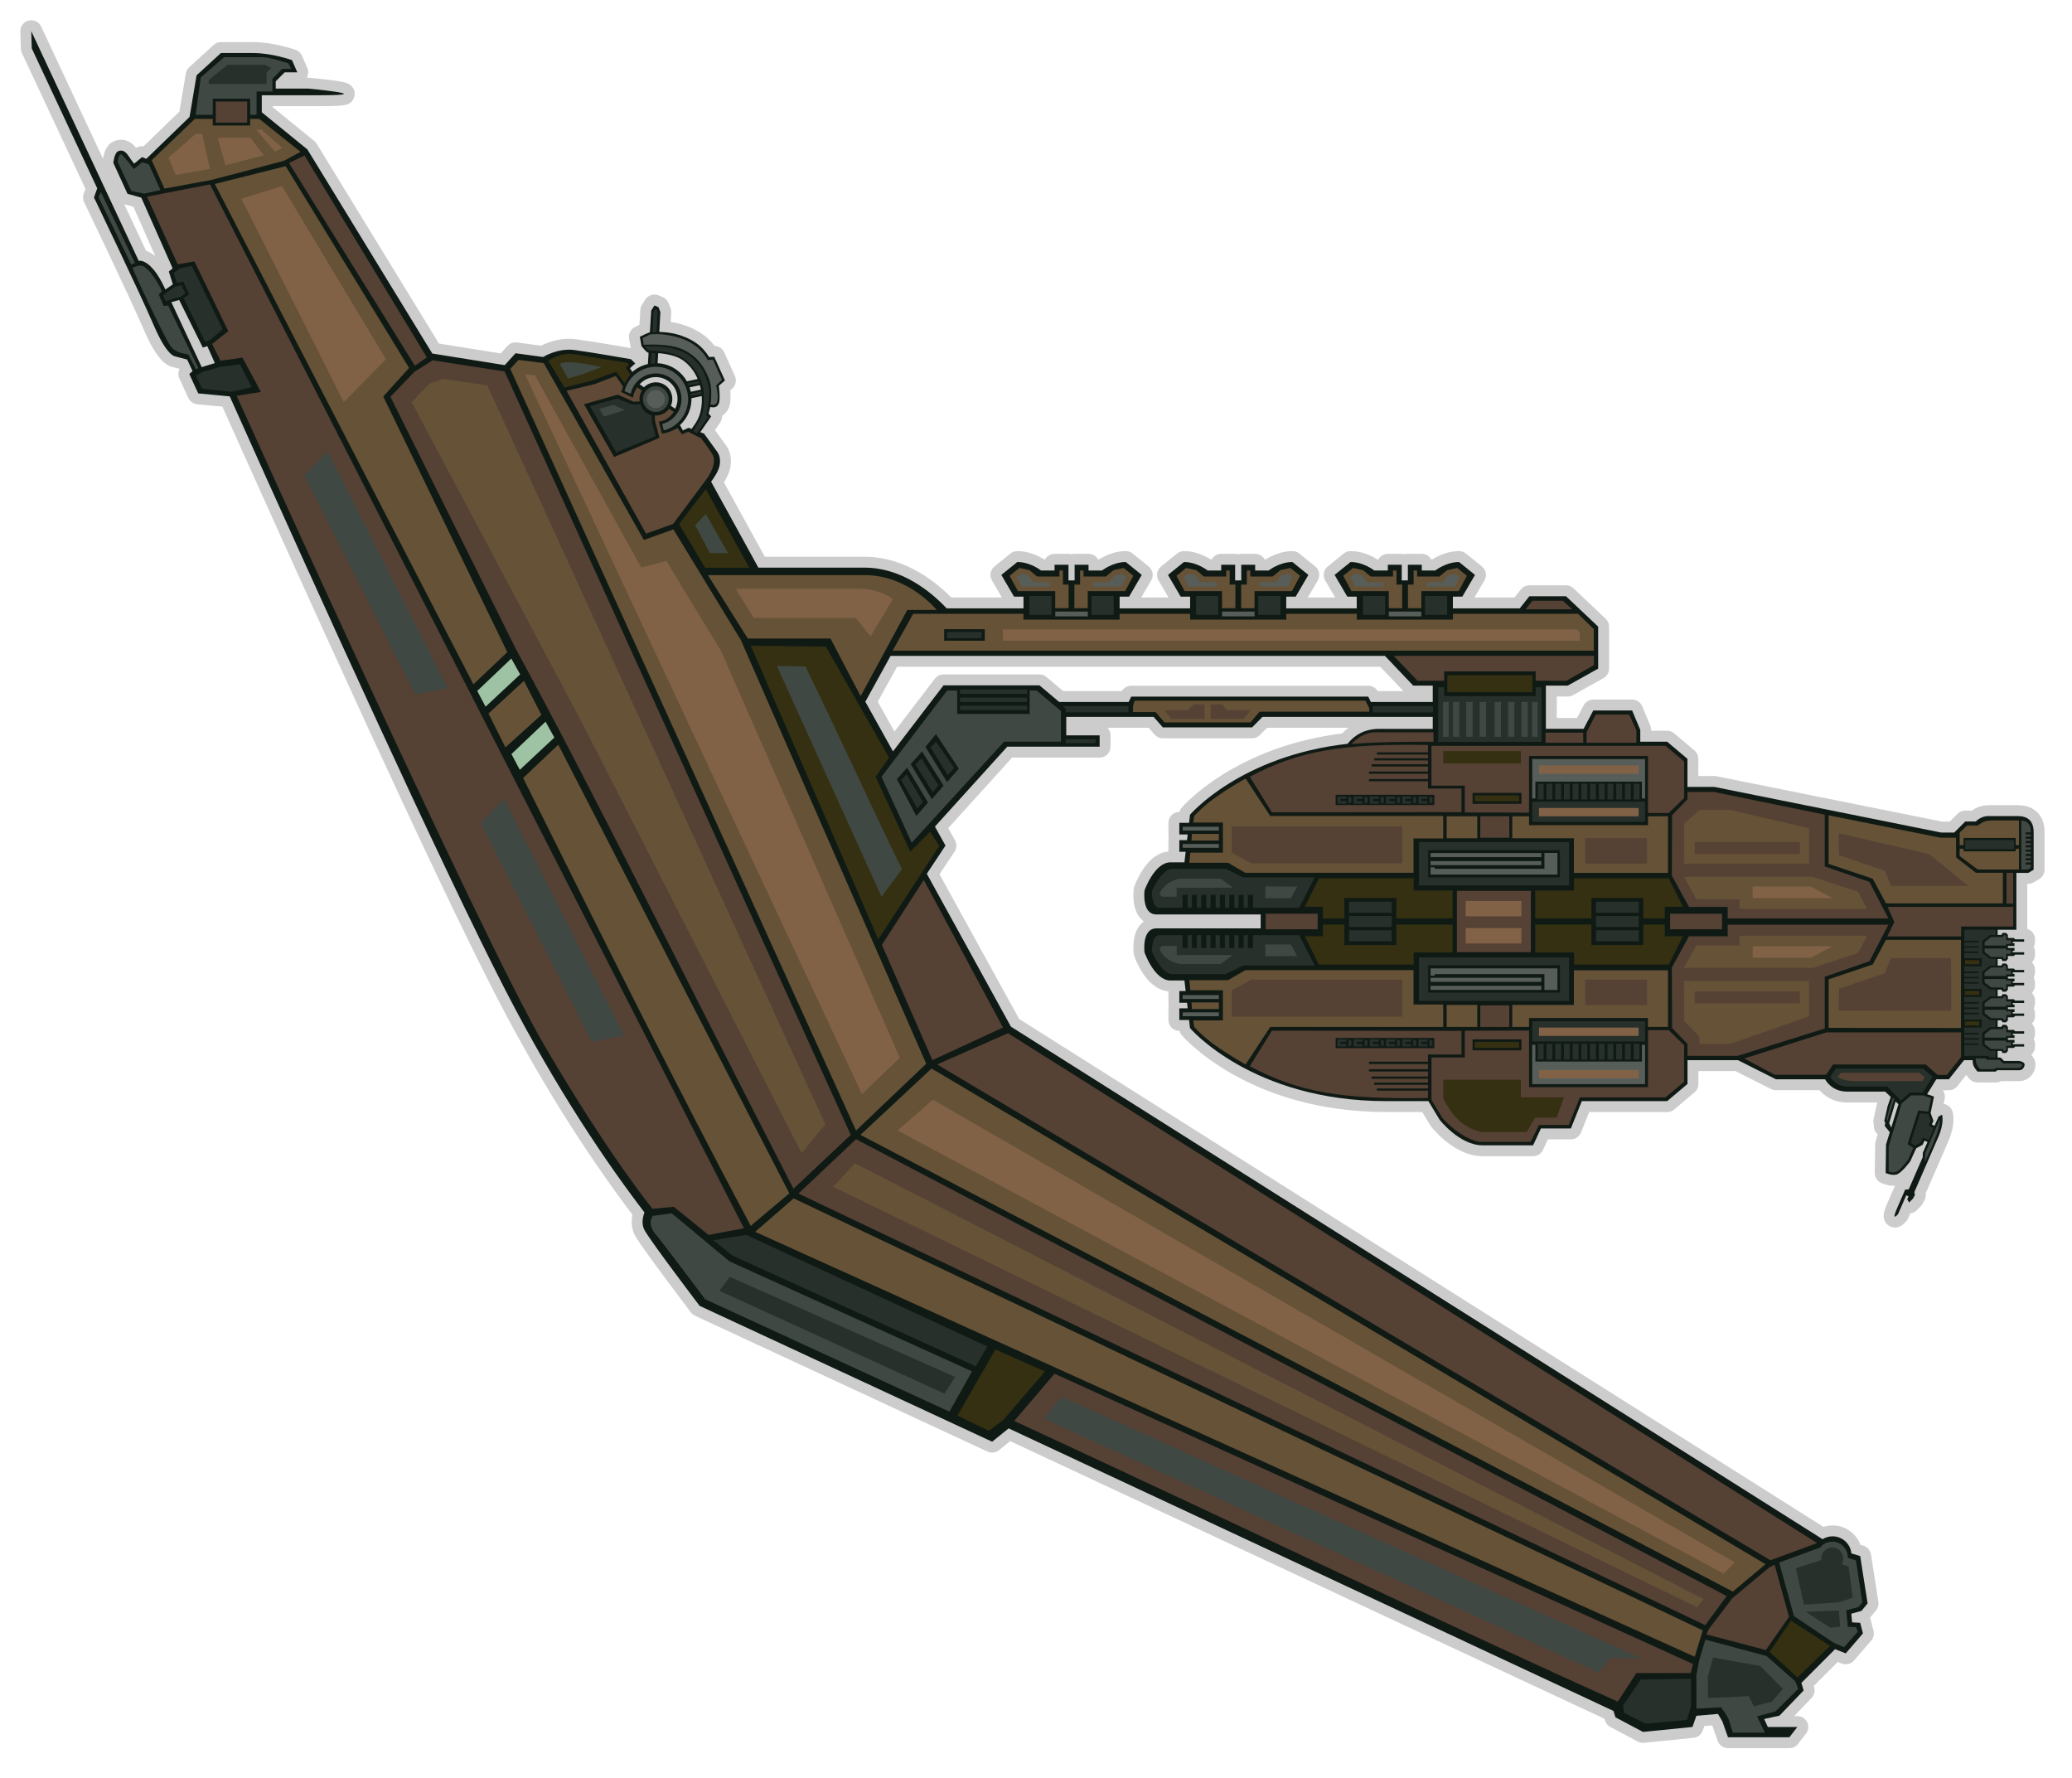
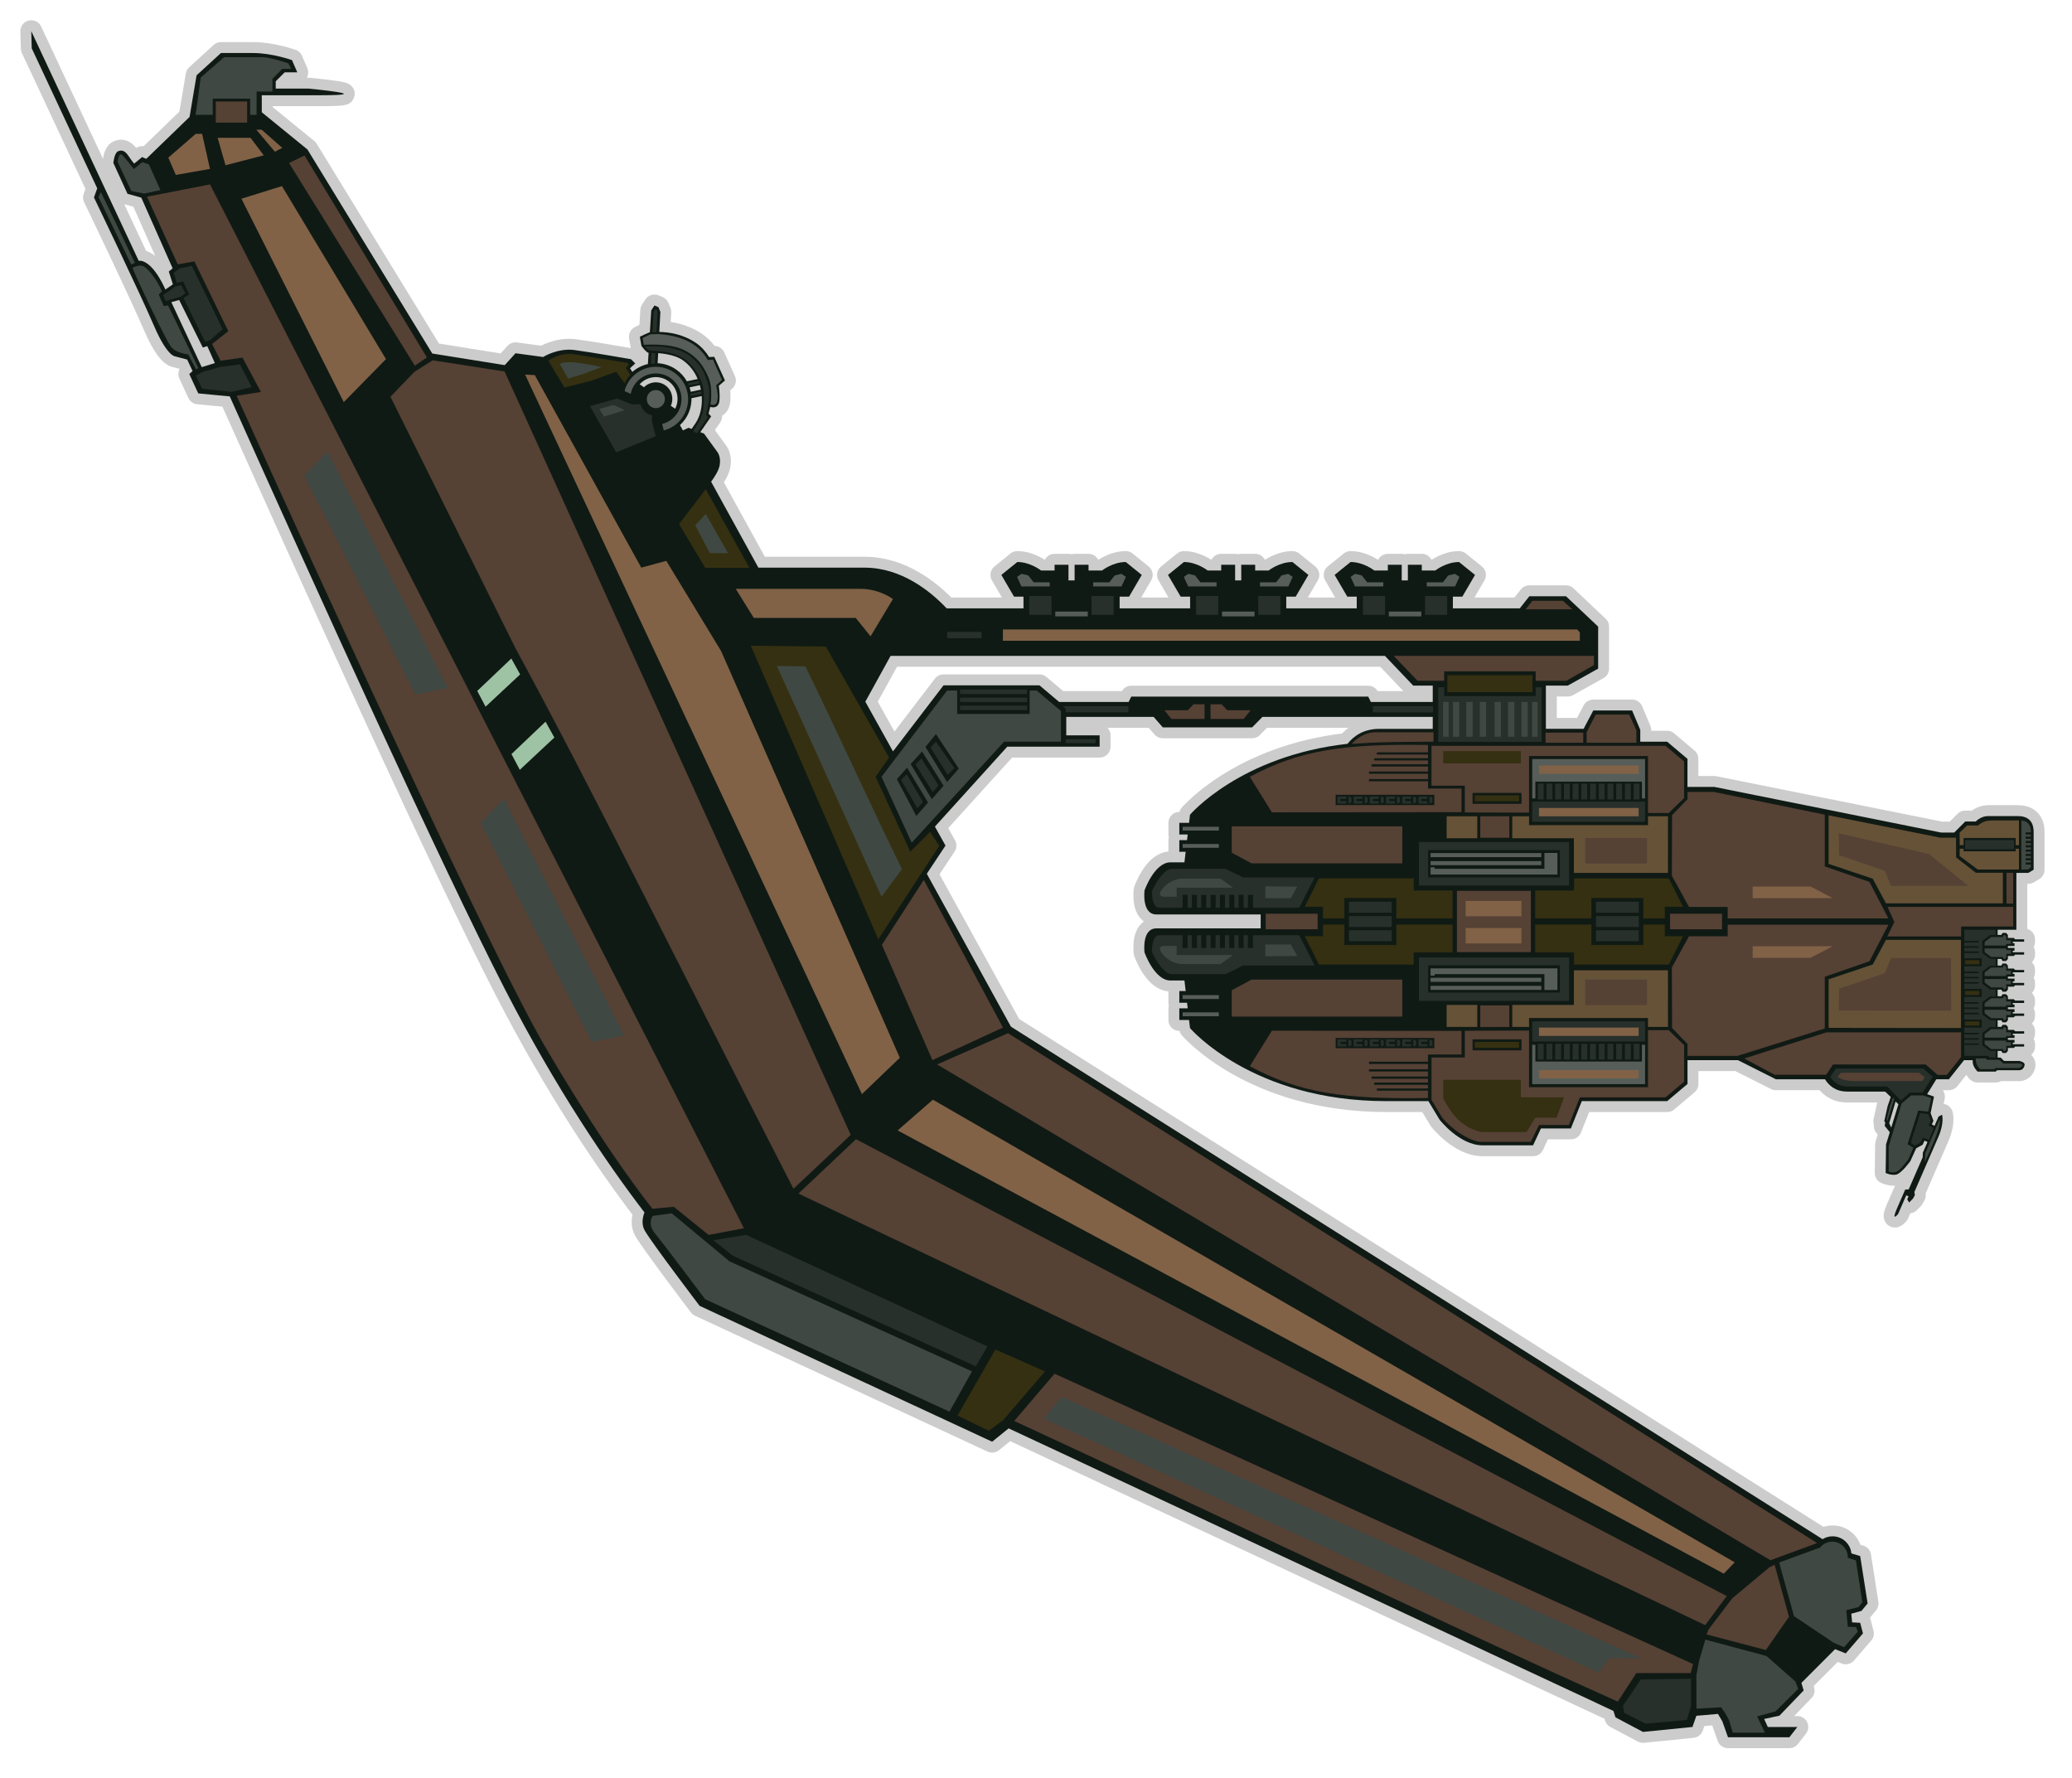
<svg xmlns="http://www.w3.org/2000/svg" width="190px" height="163px" version="1.1" xml:space="preserve" style="fill-rule:evenodd;clip-rule:evenodd;stroke-linejoin:round;stroke-miterlimit:2;">
  <g>
    <path d="M175.066,110.255l-0.176,-0.29l0.122,-0.279l-0.211,-0.091l-0.75,1.722c0,-0 -0.674,0.8 -0.086,-0.55l0.737,-1.693l0.324,-0.022l1.283,-2.945l0.013,-0.414l0.43,-0.987l-0.278,-0.123l-0.171,0.376l-0.592,0.329l-0.535,1.177c-0,0 -0.833,1.154 -1.313,1.236c-0.479,0.081 -0.951,-0.153 -0.951,-0.153l0.036,-2.619l0.345,-1.119l-0.468,-0.58l0.051,-0.327l-0.094,-0.094l0.309,-1.384l0.291,-0.848l-0.517,-0.492l-3.474,-0c-1.089,-0 -1.701,-0.574 -2.037,-1.127l-4.503,0l-3.482,-1.754l-4.627,-0l-0,2.183l-1.863,1.573l-7.83,0l-1.002,2.506l-2.745,-0l-0.72,1.545l-4.635,-0c-2.107,-0 -3.933,-2.341 -3.933,-2.341l-1.031,-1.71l-3.867,0c-12.287,0 -17.994,-6.695 -17.994,-6.695l-0.087,-0.744l-0.893,0l-0,-1.069l0.768,-0l-0.061,-0.514l-0.707,-0l-0,-1.07l0.582,0l-0.113,-0.968l-1.281,0c-1.474,0 -2.378,-2.571 -2.378,-2.571c0,0 -0.285,-2.209 1.094,-2.209l9.555,-0l0,-1.275l-9.555,0c-1.379,0 -1.094,-2.209 -1.094,-2.209c0,-0 0.904,-2.571 2.378,-2.571l1.281,-0l0.113,-0.969l-0.582,0l-0,-1.069l0.707,-0l0.061,-0.514l-0.768,-0l-0,-1.07l0.893,0l0.087,-0.743c-0,-0 4.604,-5.401 14.444,-6.501c0.574,-0.726 1.489,-1.372 2.923,-1.372l4.892,0l0,-1.097l-15.615,-0l-0.947,0.96l-8.194,-0l-0.838,-0.96l-8.012,-0l0,1.693l3.06,0l-0,1.038l-8.468,0l-6.636,7.328l0.97,1.74l-1.713,2.584l7.714,14.019l74.426,46.992c0.266,-0.167 0.58,-0.263 0.917,-0.263c0.9,0 1.641,0.688 1.726,1.566l0.807,0.246l0.681,4.344l-0.565,0.682l-0.933,0.258l0.077,0.793l0.74,0.04l0.253,0.974l-1.578,1.831l-0.976,-0.388l-3.091,3.092l0.209,0.694l-2.222,2.313l-1.4,0.304l0.334,0.731l2.71,-0l-0.731,0.944l-5.631,-0l-0.518,-1.462l-0.401,-0.678l-1.98,0.172l-0.358,1.024l-4.536,0.456l-2.526,-1.339l-0.185,-0.588l-55.46,-25.905l-1.511,1.222l-26.825,-12.457c0,-0 -4.338,-5.708 -5.023,-6.887c-0.318,-0.548 -0.225,-1.17 -0.035,-1.679c-3.473,-4.538 -8.079,-11.31 -12.753,-20.383c-5.764,-11.189 -17.188,-36.372 -25.276,-54.437l-2.888,-0.273l-0.823,-1.781l0.304,-0.263l-0.496,-1.06l-1.149,-0.302c-0,0 -0.721,-0.069 -1.886,-2.773c-1.415,-3.284 -5.514,-11.786 -5.514,-11.786l0.302,-0.835l-6.006,-12.838l-0.044,-1.576l9.852,21.058c-0,-0 1.08,-0.295 2.386,2.496l0.063,0.135l0.685,-0.477l-0.374,-1.173l0.353,-0.291c-1.224,-2.753 -2.208,-4.977 -2.874,-6.482l-1.267,-0.354l-1.296,-2.829c-0,-0 0.08,-0.924 0.442,-1.074c0.361,-0.15 0.648,-0.025 0.984,0.486c0.337,0.511 0.487,0.649 0.487,0.649l0.723,-0.599l0.381,0.163l3.971,-3.844l0.642,-3.814l2.235,-2.045l2.949,0c1.76,0 3.567,0.652 3.567,0.652l0.487,1.119l-1.156,0l-0.822,0.822l-0,0.67l3.013,-0c0,-0 6.484,0.609 1.096,0.609l-5.388,-0l0,1.56l4.185,3.41l11.449,18.71l6.645,1.064l0.988,-1.088l2.533,0.343c-0,0 1.324,-0.841 2.867,-0.639c1.543,0.203 5.19,0.842 5.19,0.842l0.39,0.39l-0.483,0.436l0.216,0.339c0.414,-0.361 0.906,-0.604 1.426,-0.722l0.064,-1.035c-0.181,0.023 -0.653,-0.622 -0.653,-0.622l-0.151,-0.842c-0,0 0.768,-0.392 0.921,-0.409l0.125,-2.006l0.297,-0.458l0.365,0.157l0.177,0.442l-0.099,1.828c0.897,0.017 2.2,0.209 3.373,1.018c0.504,0.347 0.895,0.796 1.197,1.287l0.469,-0.025l0.982,2.172l-0.561,0.485c0.084,0.607 0.083,1.112 0.053,1.379c-0.095,0.825 -0.839,0.558 -0.839,0.558l-0.157,0.611l0.239,0.259l-0.999,1.448l0.344,0.13l1.202,1.656c-0,0 0.378,0.426 0.234,1.24c-0.091,0.517 -0.501,1.133 -0.787,1.514l4.335,7.88l9.724,0c3.396,0 6.059,2.165 7.543,3.735l7.043,-0l-0,-1.075l-0.866,0l-1.164,-1.992l1.464,-1.184c1.202,0 2.178,0.779 2.178,0.779l1.239,-0l-0,-0.529l1.276,-0l0,1.436l0.562,0l0,-1.436l1.277,-0l-0,0.529l1.239,-0c-0,-0 0.976,-0.779 2.177,-0.779l1.465,1.184l-1.164,1.992l-0.866,0l0,1.075l6.463,-0l0,-1.075l-0.865,0l-1.164,-1.992l1.464,-1.184c1.201,0 2.177,0.779 2.177,0.779l1.239,-0l0,-0.529l1.277,-0l-0,1.436l0.562,0l-0,-1.436l1.276,-0l0,0.529l1.239,-0c0,-0 0.977,-0.779 2.178,-0.779l1.464,1.184l-1.164,1.992l-0.865,0l-0,1.075l6.463,-0l-0,-1.075l-0.866,0l-1.164,-1.992l1.464,-1.184c1.202,0 2.178,0.779 2.178,0.779l1.239,-0l-0,-0.529l1.276,-0l0,1.436l0.562,0l0,-1.436l1.277,-0l-0,0.529l1.239,-0c-0,-0 0.976,-0.779 2.177,-0.779l1.465,1.184l-1.164,1.992l-0.866,0l0,1.075l6.135,-0l0.877,-1.113l3.359,0l2.95,2.786l-0,3.851l-2.786,1.557l-2.007,0l0,3.965l3.458,0l0.889,-1.685l3.559,-0l0.749,1.779l-0,1.083l2.464,0l1.863,1.574l-0,2.574l2.47,-0l20.789,4.182l1.204,-0l1.011,-1.011l0.962,-0c-0,-0 0.462,-0.499 1.12,-0.499l2.727,-0c0.828,-0 1.461,0.365 1.461,1.461l0,3.458l-0.487,0.292l-1.096,0l0,5.211l-1.719,0l-0,0.474l0.343,0l0.108,-0.185l0.326,0l0.166,0.192l-0,0.268l0.536,-0l0.128,0.128l0.823,-0l0,0.217l-1.04,-0l-0,0.14l0.159,0l0,0.255l-0.606,0l-0,0.179l0.606,0l0,0.255l-0.159,0l-0,0.141l1.04,-0l0,0.217l-0.823,-0l-0.128,0.128l-0.536,-0l-0,0.268l-0.166,0.191l-0.326,0l-0.108,-0.185l-0.343,0l-0,0.601l0.343,0l0.108,-0.185l0.326,0l0.166,0.192l-0,0.268l0.536,-0l0.128,0.128l0.823,-0l0,0.217l-1.04,-0l-0,0.14l0.159,0l0,0.255l-0.606,0l-0,0.179l0.606,0l0,0.255l-0.159,0l-0,0.141l1.04,-0l0,0.217l-0.823,-0l-0.128,0.128l-0.536,-0l-0,0.268l-0.166,0.191l-0.326,0l-0.108,-0.185l-0.343,0l-0,0.601l0.343,0l0.108,-0.185l0.326,0l0.166,0.192l-0,0.268l0.536,-0l0.128,0.128l0.823,-0l0,0.217l-1.04,-0l-0,0.14l0.159,0l0,0.255l-0.606,0l-0,0.179l0.606,0l0,0.255l-0.159,0l-0,0.141l1.04,-0l0,0.217l-0.823,-0l-0.128,0.128l-0.536,-0l-0,0.268l-0.166,0.191l-0.326,0l-0.108,-0.185l-0.343,0l-0,0.601l0.343,0l0.108,-0.185l0.326,0l0.166,0.192l-0,0.268l0.536,-0l0.128,0.128l0.823,-0l0,0.217l-1.04,-0l-0,0.14l0.159,0l0,0.255l-0.606,0l-0,0.179l0.606,0l0,0.255l-0.159,0l-0,0.141l1.04,-0l0,0.217l-0.823,-0l-0.128,0.128l-0.536,-0l-0,0.268l-0.166,0.191l-0.326,0l-0.108,-0.185l-0.343,0l-0,0.604l0.271,-0l0.318,0.309l1.396,-0c-0,-0 0.491,0.101 0.491,0.321c-0,0.22 -0.174,0.533 -0.483,0.533l-2.039,0l-0.127,0.127l-1.663,0c0,0 -0.453,-0.431 -0.453,-0.922l0,-0.127l-0.789,-0l-1.393,1.754l-1.153,0l-0.841,1.364l0.629,0.221l-0.308,1.504l0.258,0.722l-0.149,0.329l0.25,0.125l0.368,-0.847l0.324,-0.173c-0,-0 0.217,0.758 -0.333,2.02l-2.208,5.068l0.047,0.284l-0.178,0.322l-0.353,0.358Zm-49.358,-45.891l5.673,0l0,-1.502l-1.789,0l-2.597,-2.727l-45.328,0l-2.317,4.202l2.538,4.555l4.634,-6.057l8.795,-0l1.812,1.529l6.364,0l0.24,-0.491l21.735,-0l0.24,0.491Zm47.717,39.021l0.659,-2.14l-0.263,-0.25l-0.584,1.985l0.188,0.405Zm-157.713,-75.679l2.787,5.956l1.204,-0.37c-0.235,-0.527 -0.467,-1.046 -0.695,-1.556l-0.411,0.13l-2.169,-4.363l-0.716,0.203Zm47.631,8.215l0.93,-0.196c-0.026,-0.138 -0.058,-0.274 -0.096,-0.41l-0.944,0.199c0.046,0.133 0.082,0.269 0.11,0.407Zm-1.431,1.558c0.45,-0.878 0.19,-1.977 -0.644,-2.552c-0.834,-0.575 -1.953,-0.427 -2.613,0.307l0.398,0.274c0.506,-0.518 1.328,-0.612 1.944,-0.187c0.616,0.425 0.821,1.226 0.517,1.883l0.398,0.275Zm1.508,1.847l0.354,-0.513c0.437,-0.634 0.643,-1.552 0.576,-2.499l-0.942,0.198c0.012,0.66 -0.174,1.33 -0.577,1.915c-0.142,0.204 -0.302,0.388 -0.478,0.55l0.268,0.486l0.518,-0.242l0.281,0.105Zm-0.434,-4.365l0.993,-0.21c-0.289,-0.68 -0.747,-1.296 -1.392,-1.741c-0.821,-0.566 -2.234,-0.628 -2.234,-0.628l-0.05,0.919c0.586,0.03 1.172,0.217 1.691,0.574c0.423,0.292 0.756,0.666 0.992,1.086Z" style="fill:#ccc;stroke:#ccc;stroke-width:2px;" />
    <path d="M175.066,110.255l-0.176,-0.29l0.122,-0.279l-0.211,-0.091l-0.75,1.722c0,-0 -0.674,0.8 -0.086,-0.55l0.737,-1.693l0.324,-0.022l1.283,-2.945l0.013,-0.414l0.43,-0.987l-0.278,-0.123l-0.171,0.376l-0.592,0.329l-0.535,1.177c-0,0 -0.833,1.154 -1.313,1.236c-0.479,0.081 -0.951,-0.153 -0.951,-0.153l0.036,-2.619l0.345,-1.119l-0.468,-0.58l0.051,-0.327l-0.094,-0.094l0.309,-1.384l0.291,-0.848l-0.517,-0.492l-3.474,-0c-1.089,-0 -1.701,-0.574 -2.037,-1.127l-4.503,0l-3.482,-1.754l-4.627,-0l-0,2.183l-1.863,1.573l-7.83,0l-1.002,2.506l-2.745,-0l-0.72,1.545l-4.635,-0c-2.107,-0 -3.933,-2.341 -3.933,-2.341l-1.031,-1.71l-3.867,0c-12.287,0 -17.994,-6.695 -17.994,-6.695l-0.087,-0.744l-0.893,0l-0,-1.069l0.768,-0l-0.061,-0.514l-0.707,-0l-0,-1.07l0.582,0l-0.113,-0.968l-1.281,0c-1.474,0 -2.378,-2.571 -2.378,-2.571c0,0 -0.285,-2.209 1.094,-2.209l9.555,-0l0,-1.275l-9.555,0c-1.379,0 -1.094,-2.209 -1.094,-2.209c0,-0 0.904,-2.571 2.378,-2.571l1.281,-0l0.113,-0.969l-0.582,0l-0,-1.069l0.707,-0l0.061,-0.514l-0.768,-0l-0,-1.07l0.893,0l0.087,-0.743c-0,-0 4.604,-5.401 14.444,-6.501c0.574,-0.726 1.489,-1.372 2.923,-1.372l4.892,0l0,-1.097l-15.615,-0l-0.947,0.96l-8.194,-0l-0.838,-0.96l-8.012,-0l0,1.693l3.06,0l-0,1.038l-8.468,0l-6.636,7.328l0.97,1.74l-1.713,2.584l7.714,14.019l74.426,46.992c0.266,-0.167 0.58,-0.263 0.917,-0.263c0.9,0 1.641,0.688 1.726,1.566l0.807,0.246l0.681,4.344l-0.565,0.682l-0.933,0.258l0.077,0.793l0.74,0.04l0.253,0.974l-1.578,1.831l-0.976,-0.388l-3.091,3.092l0.209,0.694l-2.222,2.313l-1.4,0.304l0.334,0.731l2.71,-0l-0.731,0.944l-5.631,-0l-0.518,-1.462l-0.401,-0.678l-1.98,0.172l-0.358,1.024l-4.536,0.456l-2.526,-1.339l-0.185,-0.588l-55.46,-25.905l-1.511,1.222l-26.825,-12.457c0,-0 -4.338,-5.708 -5.023,-6.887c-0.318,-0.548 -0.225,-1.17 -0.035,-1.679c-3.473,-4.538 -8.079,-11.31 -12.753,-20.383c-5.764,-11.189 -17.188,-36.372 -25.276,-54.437l-2.888,-0.273l-0.823,-1.781l0.304,-0.263l-0.496,-1.06l-1.149,-0.302c-0,0 -0.721,-0.069 -1.886,-2.773c-1.415,-3.284 -5.514,-11.786 -5.514,-11.786l0.302,-0.835l-6.006,-12.838l-0.044,-1.576l9.852,21.058c-0,-0 1.08,-0.295 2.386,2.496l0.063,0.135l0.685,-0.477l-0.374,-1.173l0.353,-0.291c-1.224,-2.753 -2.208,-4.977 -2.874,-6.482l-1.267,-0.354l-1.296,-2.829c-0,-0 0.08,-0.924 0.442,-1.074c0.361,-0.15 0.648,-0.025 0.984,0.486c0.337,0.511 0.487,0.649 0.487,0.649l0.723,-0.599l0.381,0.163l3.971,-3.844l0.642,-3.814l2.235,-2.045l2.949,0c1.76,0 3.567,0.652 3.567,0.652l0.487,1.119l-1.156,0l-0.822,0.822l-0,0.67l3.013,-0c0,-0 6.484,0.609 1.096,0.609l-5.388,-0l0,1.56l4.185,3.41l11.449,18.71l6.645,1.064l0.988,-1.088l2.533,0.343c-0,0 1.324,-0.841 2.867,-0.639c1.543,0.203 5.19,0.842 5.19,0.842l0.39,0.39l-0.483,0.436l0.216,0.339c0.414,-0.361 0.906,-0.604 1.426,-0.722l0.064,-1.035c-0.181,0.023 -0.653,-0.622 -0.653,-0.622l-0.151,-0.842c-0,0 0.768,-0.392 0.921,-0.409l0.125,-2.006l0.297,-0.458l0.365,0.157l0.177,0.442l-0.099,1.828c0.897,0.017 2.2,0.209 3.373,1.018c0.504,0.347 0.895,0.796 1.197,1.287l0.469,-0.025l0.982,2.172l-0.561,0.485c0.084,0.607 0.083,1.112 0.053,1.379c-0.095,0.825 -0.839,0.558 -0.839,0.558l-0.157,0.611l0.239,0.259l-0.999,1.448l0.344,0.13l1.202,1.656c-0,0 0.378,0.426 0.234,1.24c-0.091,0.517 -0.501,1.133 -0.787,1.514l4.335,7.88l9.724,0c3.396,0 6.059,2.165 7.543,3.735l7.043,-0l-0,-1.075l-0.866,0l-1.164,-1.992l1.464,-1.184c1.202,0 2.178,0.779 2.178,0.779l1.239,-0l-0,-0.529l1.276,-0l0,1.436l0.562,0l0,-1.436l1.277,-0l-0,0.529l1.239,-0c-0,-0 0.976,-0.779 2.177,-0.779l1.465,1.184l-1.164,1.992l-0.866,0l0,1.075l6.463,-0l0,-1.075l-0.865,0l-1.164,-1.992l1.464,-1.184c1.201,0 2.177,0.779 2.177,0.779l1.239,-0l0,-0.529l1.277,-0l-0,1.436l0.562,0l-0,-1.436l1.276,-0l0,0.529l1.239,-0c0,-0 0.977,-0.779 2.178,-0.779l1.464,1.184l-1.164,1.992l-0.865,0l-0,1.075l6.463,-0l-0,-1.075l-0.866,0l-1.164,-1.992l1.464,-1.184c1.202,0 2.178,0.779 2.178,0.779l1.239,-0l-0,-0.529l1.276,-0l0,1.436l0.562,0l0,-1.436l1.277,-0l-0,0.529l1.239,-0c-0,-0 0.976,-0.779 2.177,-0.779l1.465,1.184l-1.164,1.992l-0.866,0l0,1.075l6.135,-0l0.877,-1.113l3.359,0l2.95,2.786l-0,3.851l-2.786,1.557l-2.007,0l0,3.965l3.458,0l0.889,-1.685l3.559,-0l0.749,1.779l-0,1.083l2.464,0l1.863,1.574l-0,2.574l2.47,-0l20.789,4.182l1.204,-0l1.011,-1.011l0.962,-0c-0,-0 0.462,-0.499 1.12,-0.499l2.727,-0c0.828,-0 1.461,0.365 1.461,1.461l0,3.458l-0.487,0.292l-1.096,0l0,5.211l-1.719,0l-0,0.474l0.343,0l0.108,-0.185l0.326,0l0.166,0.192l-0,0.268l0.536,-0l0.128,0.128l0.823,-0l0,0.217l-1.04,-0l-0,0.14l0.159,0l0,0.255l-0.606,0l-0,0.179l0.606,0l0,0.255l-0.159,0l-0,0.141l1.04,-0l0,0.217l-0.823,-0l-0.128,0.128l-0.536,-0l-0,0.268l-0.166,0.191l-0.326,0l-0.108,-0.185l-0.343,0l-0,0.601l0.343,0l0.108,-0.185l0.326,0l0.166,0.192l-0,0.268l0.536,-0l0.128,0.128l0.823,-0l0,0.217l-1.04,-0l-0,0.14l0.159,0l0,0.255l-0.606,0l-0,0.179l0.606,0l0,0.255l-0.159,0l-0,0.141l1.04,-0l0,0.217l-0.823,-0l-0.128,0.128l-0.536,-0l-0,0.268l-0.166,0.191l-0.326,0l-0.108,-0.185l-0.343,0l-0,0.601l0.343,0l0.108,-0.185l0.326,0l0.166,0.192l-0,0.268l0.536,-0l0.128,0.128l0.823,-0l0,0.217l-1.04,-0l-0,0.14l0.159,0l0,0.255l-0.606,0l-0,0.179l0.606,0l0,0.255l-0.159,0l-0,0.141l1.04,-0l0,0.217l-0.823,-0l-0.128,0.128l-0.536,-0l-0,0.268l-0.166,0.191l-0.326,0l-0.108,-0.185l-0.343,0l-0,0.601l0.343,0l0.108,-0.185l0.326,0l0.166,0.192l-0,0.268l0.536,-0l0.128,0.128l0.823,-0l0,0.217l-1.04,-0l-0,0.14l0.159,0l0,0.255l-0.606,0l-0,0.179l0.606,0l0,0.255l-0.159,0l-0,0.141l1.04,-0l0,0.217l-0.823,-0l-0.128,0.128l-0.536,-0l-0,0.268l-0.166,0.191l-0.326,0l-0.108,-0.185l-0.343,0l-0,0.604l0.271,-0l0.318,0.309l1.396,-0c-0,-0 0.491,0.101 0.491,0.321c-0,0.22 -0.174,0.533 -0.483,0.533l-2.039,0l-0.127,0.127l-1.663,0c0,0 -0.453,-0.431 -0.453,-0.922l0,-0.127l-0.789,-0l-1.393,1.754l-1.153,0l-0.841,1.364l0.629,0.221l-0.308,1.504l0.258,0.722l-0.149,0.329l0.25,0.125l0.368,-0.847l0.324,-0.173c-0,-0 0.217,0.758 -0.333,2.02l-2.208,5.068l0.047,0.284l-0.178,0.322l-0.353,0.358Zm-49.358,-45.891l5.673,0l0,-1.502l-1.789,0l-2.597,-2.727l-45.328,0l-2.317,4.202l2.538,4.555l4.634,-6.057l8.795,-0l1.812,1.529l6.364,0l0.24,-0.491l21.735,-0l0.24,0.491Zm47.717,39.021l0.659,-2.14l-0.263,-0.25l-0.584,1.985l0.188,0.405Zm-157.713,-75.679l2.787,5.956l1.204,-0.37c-0.235,-0.527 -0.467,-1.046 -0.695,-1.556l-0.411,0.13l-2.169,-4.363l-0.716,0.203Zm47.631,8.215l0.93,-0.196c-0.026,-0.138 -0.058,-0.274 -0.096,-0.41l-0.944,0.199c0.046,0.133 0.082,0.269 0.11,0.407Zm-1.431,1.558c0.45,-0.878 0.19,-1.977 -0.644,-2.552c-0.834,-0.575 -1.953,-0.427 -2.613,0.307l0.398,0.274c0.506,-0.518 1.328,-0.612 1.944,-0.187c0.616,0.425 0.821,1.226 0.517,1.883l0.398,0.275Zm1.508,1.847l0.354,-0.513c0.437,-0.634 0.643,-1.552 0.576,-2.499l-0.942,0.198c0.012,0.66 -0.174,1.33 -0.577,1.915c-0.142,0.204 -0.302,0.388 -0.478,0.55l0.268,0.486l0.518,-0.242l0.281,0.105Zm-0.434,-4.365l0.993,-0.21c-0.289,-0.68 -0.747,-1.296 -1.392,-1.741c-0.821,-0.566 -2.234,-0.628 -2.234,-0.628l-0.05,0.919c0.586,0.03 1.172,0.217 1.691,0.574c0.423,0.292 0.756,0.666 0.992,1.086Z" style="fill:#101a14;" />
    <path d="M132.429,62.415l-2.447,0l-2.177,-2.277l18.357,0l0,0.842l-2.523,1.435l-2.82,0l0,-0.86l-8.39,0l-0,0.86Zm-104.507,-48.158l11.222,18.512l-1.101,0.76l-11.537,-18.584l1.416,-0.688Zm-14.443,3.777l5.777,-1.127l48.959,95.705l-3.237,0.614l-3.196,-2.581l-1.946,0.184c0,0 -3.982,-4.84 -9.882,-14.918c-5.899,-10.079 -28.253,-59.62 -28.253,-59.62l2.226,-0.354l-1.694,-3.15l-2.005,0.289l-0.78,-1.538l1.488,-1.173l-3.108,-6.398l-1.53,0.268l-2.819,-6.201Zm26.198,15.001l6.594,1.024l31.74,69.994l-5.25,4.941c-10.648,-20.694 -18.22,-36.188 -25.459,-49.497l-11.498,-23.119l2.195,-2.284l1.678,-1.059Zm81.15,50.74l0,1.426l-4.761,0l-0,-1.426l4.761,-0Zm32.319,-0l4.762,-0l-0,1.426l-4.762,0l0,-1.426Zm-12.769,-2.098l0,5.622l-6.781,-0l0,-5.622l6.781,0Zm-67.159,27.757l5.277,-4.982l79.841,41.887l-1.967,2.666l-83.151,-39.571Zm18.752,-15.222l-6.467,2.985l-4.633,-10.565l3.84,-5.954l7.26,13.534Zm-6.036,3.385l6.498,-2.866l74.194,46.746l-4.28,1.575l-76.412,-45.455Zm45.01,2.404l0,0.672c-7.771,0.136 -11.825,-0.49 -16.336,-2.918l2.024,-3.253l17.384,0.015l0,2.163l-3.072,-0l0,0.666l-5.41,0l-0,0.206l5.41,0l0,0.484l-5.41,-0l-0,0.206l5.41,-0l0,0.459l-5.17,0l-0,0.207l5.17,-0l0,0.348l-4.93,0l-0,0.206l4.93,0l0,0.333l-4.69,0l-0,0.206l4.69,0Zm0.583,-4.836l-9.049,0l0,0.94l9.049,-0l-0,-0.94Zm-0.583,-26.186l-4.69,-0l-0,0.206l4.69,-0l0,0.332l-4.93,0l-0,0.206l4.93,0l0,0.349l-5.17,0l-0,0.206l5.17,0l0,0.46l-5.41,-0l-0,0.206l5.41,-0l0,0.483l-5.41,0l-0,0.206l5.41,0l0,0.667l3.072,-0l0,2.163l-17.384,0.015l-2.024,-3.253c4.511,-2.428 8.565,-3.055 16.336,-2.918l0,0.672Zm0.583,4.835l-0,-0.939l-9.049,-0l0,0.939l9.049,0Zm19.592,20.641l1.894,-0.006l1.416,1.376l0,3.355l-1.702,1.432l-7.853,0l-1.012,2.536l-2.736,-0l-0.762,1.546l-4.598,-0c-1.113,-0.097 -2.639,-1.176 -3.498,-2.191l-1,-1.652l0,-3.893l3.054,-0l-0,-2.45l5.889,-0.018l0,5.192l10.908,-0l0,-5.227Zm-11.602,0.84l-4.484,-0l-0,1.007l4.484,-0l-0,-1.007Zm-1.115,-3.11l-0,1.972l-2.664,0l-0,-1.972l2.664,0Zm-7.134,-23.801l21.459,0l1.702,1.433l0,3.355l-1.416,1.376l-1.894,-0.006l0,-5.227l-10.908,0l0,5.192l-5.889,-0.018l-0,-2.45l-3.054,0l0,-3.655Zm8.249,5.318l-0,-1.007l-4.484,0l-0,1.007l4.484,0Zm-1.115,3.109l-2.664,0l-0,-1.972l2.664,0l-0,1.972Zm14.927,-2.072l1.414,-1.461l-0,-0.666l2.426,-0l10.16,2.082l0,4.745l4.097,1.422l1.737,3.349l-14.737,-0l-0,-1.058l-3.547,0l-1.573,-2.868l0.023,-5.545Zm0,19.516l-0.023,-5.544l1.573,-2.869l3.547,0l-0,-1.057l14.737,-0l-1.737,3.349l-4.097,1.421l0,4.746l-8,2.507l-4.586,-0l-0,-1.091l-1.414,-1.462Zm-13.429,-38.389l0.62,-0.779l2.795,-0l0.865,0.779l-4.28,0Zm-8.451,12.142c-2.571,0.005 -5.145,0.008 -7.514,0.204c0.487,-0.519 1.168,-0.995 2.001,-1.068l5.513,0l0,0.864Zm13.733,-0.832l-0,0.923l-3.457,0l-0,-0.923l3.457,0Zm4.21,-1.661l0.661,1.443l-0,1.141l-4.565,0l0,-0.956l0.842,-1.628l3.062,-0Zm23.669,20.347l0.649,-1.319l-0.62,-1.395l11.519,-0l-0,1.799l-4.778,-0l0,0.915l-6.77,0Zm11.548,-5.832l-0,2.822l-0.613,-0l0,-2.822l0.613,0Zm-24.659,17.019l7.532,-2.393l12.343,0l0,2.262l-1.304,1.641l-0.839,-0l-1.101,-0.959l-8.496,-0l-0.629,0.943l-4.72,0l-2.786,-1.494Zm-66.946,33.234l3.696,-4.33l58.545,26.617l-0.211,0.831l-4.982,-0l-1.704,2.615c-15.397,-6.908 -33.926,-15.815 -55.344,-25.733Zm-70.343,-120.976l-0,1.938l-2.874,0l0,-1.938l2.874,-0Zm136.191,137.231l3.409,-2.841l0.467,-0.229l1.322,4.773l-2.124,3.043l-5.445,-1.428l0.208,-0.478l2.163,-2.84Z" style="fill:#564135;" />
    <path d="M140.525,61.912l0,1.552l-7.803,0l0,-1.552l7.803,-0Zm-1.228,33.615l-0,0.547l-4.062,-0l-0,-0.547l4.062,-0Zm-0,-22.057l-4.062,-0l-0,-0.547l4.062,-0l-0,0.547Zm-74.582,-28.622l4.003,7.211l-4.05,-0l-2.4,-4.008l2.447,-3.203Zm4.132,14.356l6.882,0.08l5.798,10.173l-1.235,1.765l3.181,6.866l1.82,-1.823l0.836,1.29l-5.589,8.569l-11.693,-26.92Zm54.433,25.003l-1.966,0l-0,-1.07l-1.668,0l1.302,-2.601l8.684,0l-0,1.112l3.565,0l-0,2.559l-5.155,0l-0,-1.875l-4.762,-0l0,1.875Zm4.762,0.562l5.155,-0l-0,2.559l-3.565,-0l-0,1.111l-8.684,0l-1.302,-2.601l1.668,0l-0,-1.069l1.966,-0l0,1.875l4.762,0l-0,-1.875Zm22.651,-0.562l0,-1.875l-4.761,-0l-0,1.875l-5.155,0l-0,-2.559l3.565,0l-0,-1.112l8.684,0l1.302,2.601l-1.668,0l-0,1.07l-1.967,0Zm-4.761,0.562l-0,1.875l4.761,0l0,-1.875l1.967,-0l-0,1.069l1.668,0l-1.302,2.601l-8.684,0l-0,-1.111l-3.565,-0l-0,-2.559l5.155,-0Zm35.571,6.084l0,0.374l-1.314,-0l0,-0.374l1.314,-0Zm0,-2.82l0,0.374l-1.314,-0l0,-0.374l1.314,-0Zm0,5.619l0,0.374l-1.314,-0l0,-0.374l1.314,-0Zm-85.677,32.09l-3.826,4.458l-1.328,0.982l-2.868,-1.393l3.474,-6.055l4.548,2.008Zm-45.536,-92.653c0.32,-0.3 1.215,-0.687 2.125,-0.644l5.091,0.821l0.164,0.144l-0.274,0.321l0.413,0.626c-0.258,0.267 -0.416,0.534 -0.509,0.8l-0.807,-1.073l-2.244,0.818l-2.487,0.63l-1.472,-2.443Z" style="fill:#343011;" />
    <path d="M59.834,30.465l0.097,-1.884l0.177,-0.246l0.153,0.065l0.033,0.335l-0.092,1.72l-0.368,0.01Zm0.265,1.916l-0.051,0.951l-0.364,0.024l0.051,-0.986l0.364,0.011Zm80.72,30.633l0.545,0l0,5.008l-9.481,-0l0,-5.008l0.546,0l-0,0.807l8.39,-0l0,-0.807Zm0.734,32.688l0,1.443l-0.543,0l0,-1.443l0.543,0Zm1.599,0l-0,1.443l-0.543,0l-0,-1.443l0.543,0Zm1.598,0l0,1.443l-0.543,0l0,-1.443l0.543,0Zm1.599,0l-0,1.443l-0.543,0l-0,-1.443l0.543,0Zm1.598,0l-0,1.443l-0.543,0l-0,-1.443l0.543,0Zm1.598,0l0,1.443l-0.543,0l0,-1.443l0.543,0Zm-7.192,0l-0,1.443l-0.543,0l-0,-1.443l0.543,0Zm1.598,0l-0,1.443l-0.543,0l-0,-1.443l0.543,0Zm1.598,0l0,1.443l-0.543,0l0,-1.443l0.543,0Zm1.599,0l-0,1.443l-0.543,0l-0,-1.443l0.543,0Zm1.598,0l0,1.443l-0.543,0l0,-1.443l0.543,0Zm1.599,0l-0,1.443l-0.543,0l-0,-1.443l0.543,0Zm0.507,-2.059l-0,1.853l-10.349,0l0,-1.853l10.349,0Zm-9.299,-20.348l-0.543,-0l0,-1.444l0.543,0l0,1.444Zm1.599,-0l-0.543,-0l-0,-1.444l0.543,0l-0,1.444Zm1.598,-0l-0.543,-0l0,-1.444l0.543,0l0,1.444Zm1.599,-0l-0.543,-0l-0,-1.444l0.543,0l-0,1.444Zm1.598,-0l-0.543,-0l-0,-1.444l0.543,0l-0,1.444Zm1.598,-0l-0.543,-0l0,-1.444l0.543,0l0,1.444Zm-7.192,-0l-0.543,-0l-0,-1.444l0.543,0l-0,1.444Zm1.598,-0l-0.543,-0l-0,-1.444l0.543,0l-0,1.444Zm1.598,-0l-0.543,-0l0,-1.444l0.543,0l0,1.444Zm1.599,-0l-0.543,-0l-0,-1.444l0.543,0l-0,1.444Zm1.598,-0l-0.543,-0l0,-1.444l0.543,0l0,1.444Zm1.599,-0l-0.543,-0l-0,-1.444l0.543,0l-0,1.444Zm0.507,2.058l-10.349,0l0,-1.852l10.349,-0l-0,1.852Zm-23.844,-20.707l-0,1.726l-2.03,0l0,-1.726l2.03,-0Zm3.667,-0l2.029,-0l0,1.726l-2.029,0l0,-1.726Zm-18.961,-0l0,1.726l-2.029,0l-0,-1.726l2.029,-0Zm3.668,-0l2.029,-0l0,1.726l-2.029,0l-0,-1.726Zm-18.961,-0l-0,1.726l-2.029,0l-0,-1.726l2.029,-0Zm3.667,-0l2.03,-0l-0,1.726l-2.03,0l0,-1.726Zm-34.678,59.069l3.003,-0.495l22.127,10.233l-1.056,1.821l-22.283,-10.139l-1.791,-1.42Zm49.488,-30.488l-0,-1.175l-0.465,-0l0,1.175l-0.392,0l0,-1.175l-0.464,-0l-0,1.175l-0.392,0l-0,-1.175l-0.465,-0l0,1.175l-0.392,0l0,-1.175l-0.464,-0l-0,1.175l-0.392,0l-0,-1.175l-0.465,-0l0,1.175l-0.392,0l0,-1.175l-0.464,-0l-0,1.175l-0.392,0l-0,-1.175l-0.465,-0l0,1.175l-0.392,0l0,-1.175l-0.464,-0l-0,1.175l-2.135,0c-0.721,0 -0.671,-1.522 -0.671,-1.522c-0,-0 0.895,-2.046 1.843,-2.046l4.915,0l1.611,0.795l6.545,0l-1.41,2.773l-4.238,0Zm-0,2.522l4.238,-0l1.41,2.772l-6.545,0l-1.611,0.796l-4.915,-0c-0.948,-0 -1.843,-2.046 -1.843,-2.046c-0,0 -0.05,-1.522 0.671,-1.522l2.135,-0l-0,1.175l0.464,0l0,-1.175l0.392,-0l0,1.175l0.465,0l-0,-1.175l0.392,-0l-0,1.175l0.464,0l0,-1.175l0.392,-0l0,1.175l0.465,0l-0,-1.175l0.392,-0l-0,1.175l0.464,0l0,-1.175l0.392,-0l0,1.175l0.465,0l-0,-1.175l0.392,-0l-0,1.175l0.464,0l0,-1.175l0.392,-0l0,1.175l0.465,0l-0,-1.175Zm31.453,-1.765l3.923,0l-0,1.008l-3.923,-0l0,-1.008Zm0,-1.308l3.923,-0l-0,1.007l-3.923,0l0,-1.007Zm0,2.617l3.923,-0l-0,1.007l-3.923,0l0,-1.007Zm-2.472,-8.085l-0,3.977l-13.761,-0l0,-3.977l13.761,-0Zm-0.84,3.24l0,-2.503l-12.082,-0l0,2.503l12.082,-0Zm-15.123,-7.198l-0.545,-0l0,0.209l0.545,-0l0,0.22l-0.818,-0l0,-0.649l0.818,-0l0,0.22Zm15.963,18.518l-13.761,0l0,-3.977l13.761,-0l-0,3.977Zm-0.84,-0.763l0,-2.503l-12.082,0l0,2.503l12.082,0Zm-15.417,-7.021l0,1.008l-3.922,-0l-0,-1.008l3.922,0Zm0,-1.308l0,1.007l-3.922,0l-0,-1.007l3.922,-0Zm0,2.617l0,1.007l-3.922,0l-0,-1.007l3.922,-0Zm-4.166,-12.043l-0.544,-0l-0,0.209l0.544,-0l0,0.22l-0.817,-0l-0,-0.649l0.817,-0l0,0.22Zm0.465,-0.135l0,0.448l-0.273,0.116l0,-0.649l0.273,0.085Zm4.46,-0l-0,0.448l-0.273,0.116l-0,-0.649l0.273,0.085Zm-3.438,0.135l-0.545,-0l0,0.209l0.545,-0l-0,0.22l-0.818,-0l0,-0.649l0.818,-0l-0,0.22Zm0.465,-0.135l-0,0.448l-0.273,0.116l-0,-0.649l0.273,0.085Zm3.995,0.135l-0.545,-0l0,0.209l0.545,-0l-0,0.22l-0.818,-0l0,-0.649l0.818,-0l-0,0.22Zm0.465,-0.135l-0,0.448l-0.273,0.116l-0,-0.649l0.273,0.085Zm-3.438,0.135l-0.545,-0l-0,0.209l0.545,-0l-0,0.22l-0.818,-0l-0,-0.649l0.818,-0l-0,0.22Zm0.464,-0.135l0,0.448l-0.273,0.116l0,-0.649l0.273,0.085Zm3.995,0.135l-0.544,-0l-0,0.209l0.544,-0l0,0.22l-0.817,-0l-0,-0.649l0.817,-0l0,0.22Zm0.465,-0.135l0,0.448l-0.273,0.116l0,-0.649l0.273,0.085Zm-7.898,22.615l0,0.22l-0.817,-0l-0,-0.649l0.817,0l0,0.22l-0.544,0l-0,0.209l0.544,-0Zm0.465,0.135l-0.273,0.085l0,-0.649l0.273,0.116l0,0.448Zm3.995,-0.135l0,0.22l-0.818,-0l0,-0.649l0.818,0l0,0.22l-0.545,0l0,0.209l0.545,-0Zm0.465,0.135l-0.273,0.085l-0,-0.649l0.273,0.116l-0,0.448Zm-3.438,-0.135l-0,0.22l-0.818,-0l0,-0.649l0.818,0l-0,0.22l-0.545,0l0,0.209l0.545,-0Zm0.465,0.135l-0.273,0.085l-0,-0.649l0.273,0.116l-0,0.448Zm3.995,-0.135l-0,0.22l-0.818,-0l0,-0.649l0.818,0l-0,0.22l-0.545,0l0,0.209l0.545,-0Zm0.465,0.135l-0.273,0.085l-0,-0.649l0.273,0.116l-0,0.448Zm-3.438,-0.135l-0,0.22l-0.818,-0l-0,-0.649l0.818,0l-0,0.22l-0.545,0l-0,0.209l0.545,-0Zm0.464,0.135l-0.273,0.085l0,-0.649l0.273,0.116l0,0.448Zm3.995,-0.135l0,0.22l-0.817,-0l-0,-0.649l0.817,0l0,0.22l-0.544,0l-0,0.209l0.544,-0Zm0.465,0.135l-0.273,0.085l0,-0.649l0.273,0.116l0,0.448Zm-47.404,-25.768l0.541,-0.562l1.565,2.475l-0.522,0.615l-1.584,-2.528Zm-1.32,1.423l0.507,-0.521l1.503,2.537l-0.522,0.574l-1.488,-2.59Zm17.837,-3.738l0,0.354l-2.738,0l-0,-0.354l2.738,-0Zm3.007,-3.04l0,0.57l-5.745,-0l-0,-0.312l-0.24,-0.258l5.985,0Zm-18.15,3.788l0.507,-0.52l1.676,2.405l-0.598,0.643l-1.585,-2.528Zm8.859,-5.303l0,0.402l-6.15,0l0,-0.402l6.15,-0Zm0,0.738l0,0.403l-6.15,-0l0,-0.403l6.15,0Zm0,0.738l0,0.403l-6.15,0l0,-0.403l6.15,0Zm37.219,0.042l-0,0.575l-5.514,-0l-0,-0.575l5.514,0Zm-74.892,-23.27l-2.412,-4.241l2.502,-0.691l1.357,0.538l0.78,-0.019c0.104,0.466 0.509,0.912 1.048,1.013l0.006,0.614l0.34,1.297l-3.621,1.489Zm-40.582,-16.456l0.558,-0.408l1.101,-0.229l2.832,5.8l-1.127,0.98l-0.484,0.174l-1.975,-4l0.518,-0.345l-0.543,-1.172l-0.599,0.114l-0.281,-0.914Zm-0.982,2.054l1.114,-0.783l0.557,-0.144l0.384,0.735l-0.433,0.323l-1.367,0.392l-0.255,-0.523Zm3.008,7.361l0.665,-0.348l1.544,-0.43l1.839,-0.248l1.08,2.087l-1.825,0.429l-2.712,-0.282l-0.591,-1.208Zm72.059,23.503l-0,0.577l-3.155,-0l0,-0.577l3.155,-0Zm90.113,28.332l-0,-1.024l2.876,-0l-0.001,0.168l0.002,0.316l-0.522,-0l-0.702,0.533l-0,1.117l0.702,0.534l0.522,-0l-0.002,0.316l0.002,0.315l-0.522,0l-0.702,0.534l-0,1.117l0.702,0.533l0.522,0l-0.002,0.316l0.002,0.316l-0.522,-0l-0.702,0.533l-0,1.117l0.702,0.534l0.522,-0l-0.002,0.315l0.002,0.316l-0.522,0l-0.702,0.534l-0,1.117l0.702,0.533l0.522,0l0,0.596l-0.627,0l-0.019,-0.139l-2.231,-0l-0,-1.008l1.312,0l-0,-0.139l-1.312,-0l-0,-0.346l1.312,0l-0,-0.139l-1.312,-0l-0,-0.346l1.312,0l-0,-0.139l-1.312,-0l-0,-0.482l1.601,0l0,-0.737l-1.601,-0l-0,-0.482l1.312,0l-0,-0.139l-1.312,-0l-0,-0.346l1.312,0l-0,-0.139l-1.312,-0l-0,-0.346l1.312,0l-0,-0.139l-1.312,-0l-0,-0.482l1.601,0l0,-0.737l-1.601,-0l-0,-0.482l1.312,0l-0,-0.139l-1.312,-0l-0,-0.346l1.312,0l-0,-0.139l-1.312,-0l-0,-0.346l1.312,0l-0,-0.139l-1.312,-0l-0,-0.482l1.601,0l0,-0.737l-1.601,0l-0,-0.482l1.312,0l-0,-0.139l-1.312,-0l-0,-0.346l1.312,0l-0,-0.139l-1.312,-0l-0,-0.346l1.312,0l-0,-0.139l-1.312,-0Zm-11.771,11.708l7.999,0l0.872,0.747l-0.928,1.456l-1.161,-0l-0.827,0.719l-1.264,-1.278l-3.676,0c-0.579,-0.015 -1.139,-0.264 -1.546,-0.881l0.531,-0.763Zm6.853,6.805l0.872,-2.72l0.731,0.083l0.242,0.584l-0.207,0.462l0.472,0.228l-0.431,1.088l-0.565,-0.186l-0.207,0.427l-0.513,0.293l-0.394,-0.259Zm9.479,-27.758l-0,0.838l-4.479,0l0,-0.838l4.479,0Zm-121.62,-41.867l1,-0.223l0.055,0.206l-0.986,0.182l-0.069,-0.165Zm0.278,0.952l0.976,-0.223l0.007,0.23l-0.986,0.182l0.003,-0.189Zm-2.895,-3.911c0,-0 -0.584,-0.056 -0.816,-0.065c-0.232,-0.008 -0.498,-0.359 -0.498,-0.359c-0,-0 0.704,-0.017 1.211,-0.009c0.507,0.009 2.105,0.178 3.067,0.994c0.963,0.816 1.181,1.427 1.516,2.44c0.335,1.014 -0.184,2.851 -0.184,2.851l0.187,0.165l-1.012,1.511l-0.357,-0.182c-0,-0 0.291,-0.465 0.566,-0.946c0.492,-0.861 0.429,-1.881 0.394,-2.672c-0.034,-0.79 -0.551,-2.014 -1.54,-2.839c-0.988,-0.825 -2.534,-0.889 -2.534,-0.889Zm94.616,121.719l-0,2.507l-0.381,1.276l-3.793,0.339l-1.945,-0.983l-0.12,-0.653l1.629,-2.413l4.61,-0.073Z" style="fill:#27302b;" />
    <path d="M54.956,37.498l1.294,-0.371l1.056,0.476l-1.916,0.589l-0.434,-0.694Zm-35.449,-26.967l-1.569,-0l0.473,-3.426l2.139,-1.859l3.543,-0c0.688,-0 2.353,0.565 2.353,0.565l0.242,0.504l-0.808,-0l-0.901,0.916l0,1.161l-1.451,0l0,2.139l-0.587,-0l0,-1.487l-3.434,-0l-0,1.487Zm113.329,53.83l-0,3.195l-0.508,-0l-0,-3.195l0.508,-0Zm0.977,-0l0,3.195l-0.58,-0l0,-3.195l0.58,-0Zm1.225,-0l-0,3.195l-0.58,-0l-0,-3.195l0.58,-0Zm1.235,-0l0,3.195l-0.58,-0l0,-3.195l0.58,-0Zm4.218,-0l0.508,-0l0,3.195l-0.508,-0l0,-3.195Zm-0.977,-0l0.58,-0l-0,3.195l-0.58,-0l-0,-3.195Zm-1.225,-0l0.58,-0l0,3.195l-0.58,-0l-0,-3.195Zm-1.235,-0l0.58,-0l-0,3.195l-0.58,-0l-0,-3.195Zm-42.636,-1.046l0.644,0l2.226,1.88l0,2.804l-5.212,-0l-8.473,9.265l-2.769,-6.043l6.016,-7.906l0.923,0l-0,2.144l6.645,-0l0,-2.144Zm-9.557,5.17l1.984,3.221l1.075,-1.238l-2.094,-3.165l-0.965,1.182Zm-2.618,2.954l1.783,3.382l1.075,-1.239l-1.92,-3.192l-0.938,1.049Zm1.262,-1.383l1.944,3.221l1.075,-1.238l-1.973,-3.139l-1.046,1.156Zm-71.355,-45.498c-0,-0 0.722,-0.39 1.104,-0.09c0.995,0.784 1.595,2.245 1.595,2.245l-0.29,0.29l0.451,1.053l0.408,-0.043l2.771,5.735l-0.208,0.127l-0.711,-1.375c-0,0 -1.094,-0.127 -1.491,-0.61c-0.323,-0.083 -3.588,-7.109 -3.629,-7.332Zm-2.904,-6.957l3.131,6.506l-0.351,0.138l-2.994,-6.171l0.214,-0.473Zm109.711,63.693l-0.589,1.06l-2.338,0l0,-1.087l2.927,0.027Zm0,6.361l-2.927,0.026l0,-1.087l2.338,-0l0.589,1.061Zm-59.096,23.827l1.736,-0.236l5.293,4.403l22.243,10.089l-2.071,3.692l-22.398,-10.306c-0,-0 -3.792,-5.054 -4.579,-6.004c-0.787,-0.951 -0.224,-1.638 -0.224,-1.638Zm35.845,18.588l1.639,-2.013l53.138,23.989l-2.888,-0.018l-0.993,1.328l-50.896,-23.286Zm17.36,-48.679l-5.168,-0l-0,0.83l-1.141,0c-0.47,0 -0.604,-0.35 0.1,-1.012c0.705,-0.662 1.527,-0.649 1.527,-0.649l3.541,0l1.141,0.831Zm0,6.17l-1.141,0.831l-3.541,-0c0,-0 -0.822,0.013 -1.527,-0.649c-0.704,-0.662 -0.57,-1.012 -0.1,-1.012l1.141,-0l-0,0.83l5.168,0Zm-41.83,-26.506l2.622,0.047c2.887,5.9 5.962,12.689 8.849,18.589l-1.873,2.528l-9.598,-21.164Zm110.758,30.925l0.589,-0.451l1.087,-0l0.061,-0.174l0.137,-0l0.101,0.129l-0,0.335l0.431,-0l-0,0.339l-0.444,0l-0,0.147l-1.971,0l0.009,-0.325Zm-0,0.923l-0.009,-0.326l1.971,0l-0,0.148l0.444,-0l-0,0.339l-0.431,-0l-0,0.335l-0.101,0.129l-0.137,-0l-0.061,-0.174l-1.087,-0l-0.589,-0.451Zm-0,1.908l0.589,-0.45l1.087,-0l0.061,-0.174l0.137,-0l0.101,0.129l-0,0.335l0.431,-0l-0,0.339l-0.444,-0l-0,0.147l-1.971,0l0.009,-0.326Zm-0,0.924l-0.009,-0.326l1.971,0l-0,0.148l0.444,-0l-0,0.339l-0.431,-0l-0,0.334l-0.101,0.13l-0.137,-0l-0.061,-0.174l-1.087,-0l-0.589,-0.451Zm-0,-6.574l0.589,-0.451l1.087,-0l0.061,-0.174l0.137,-0l0.101,0.129l-0,0.335l0.431,-0l-0,0.339l-0.444,0l-0,0.147l-1.971,0l0.009,-0.325Zm-0,0.923l-0.009,-0.325l1.971,-0l-0,0.147l0.444,-0l-0,0.339l-0.431,-0l-0,0.335l-0.101,0.129l-0.137,0l-0.061,-0.174l-1.087,0l-0.589,-0.451Zm-0,-3.717l0.589,-0.45l1.087,-0l0.061,-0.174l0.137,-0l0.101,0.129l-0,0.335l0.431,-0l-0,0.339l-0.444,-0l-0,0.147l-1.971,-0l0.009,-0.326Zm-0,0.924l-0.009,-0.326l1.971,0l-0,0.147l0.444,0l-0,0.34l-0.431,-0l-0,0.334l-0.101,0.13l-0.137,-0l-0.061,-0.174l-1.087,-0l-0.589,-0.451Zm-0.816,9.751l0.941,-0l0.055,0.128l1.167,-0l0.345,0.337l1.391,-0c0,-0 0.275,0.002 0.347,0.084c0.071,0.083 -0.061,0.327 -0.391,0.327l-2.001,-0l-0.187,0.111l-1.265,0c-0.232,-0.235 -0.433,-0.532 -0.402,-0.987Zm-7.988,8.054l1.186,-3.916l0.868,-0.744l1.096,-0l0.756,0.251l-0.28,1.237l-0.913,-0.1l-0.984,3.09l0.534,0.318l-0.474,1.082c-0,0 -0.411,0.586 -0.849,0.973c-0.439,0.387 -0.94,0.119 -0.94,0.119l-0,-2.31Zm3.314,1.442l0.048,-0.813l1.315,-3.108c0.132,0.448 -0.378,1.837 -1.363,3.921Zm-3.514,-3.867l0.313,-1.243l0.273,-0.788l0.124,0.127l-0.618,1.987l-0.092,-0.083Zm13.234,-23.395l0,0.25l-0.235,0.189l-0.633,0.008l0,-4.489c0.541,0.022 0.826,0.394 0.868,0.852l0,0.229l-0.474,-0l0,0.195l0.474,0l0,0.2l-0.474,-0l0,0.195l0.474,0l0,0.2l-0.474,0l0,0.196l0.474,-0l0,0.199l-0.474,0l0,0.196l0.474,-0l0,0.199l-0.474,0l0,0.196l0.474,-0l0,0.199l-0.474,0l0,0.196l0.474,-0l0,0.199l-0.474,0l0,0.196l0.474,-0l0,0.199l-0.474,0l0,0.196l0.474,-0Zm-173.002,-61.526l-1.182,-0.242l-1.248,-2.658c-0,-0 0.085,-0.951 0.421,-0.628c0.336,0.322 1.056,1.28 1.056,1.28l0.781,-0.631l0.601,0.201l1.061,2.355l-1.49,0.323Zm16.806,23.614l11.027,21.725l-2.967,0.587l-10.186,-20.069l2.126,-2.243Zm16.18,31.858l11.027,21.725l-2.967,0.587l-10.185,-20.069l2.125,-2.243Zm17.54,-25.061l0.971,-1.038l2.045,3.595l-1.672,-0l-1.344,-2.557Zm-12.407,-14.782c0.654,-0.505 3.809,0.286 3.809,0.286l-1.712,0.637l-1.342,0.403l-0.755,-1.326Z" style="fill:#404843;" />
    <path d="M140.211,94.155l-1.537,-0l0,-2.015l5.65,-0l0,-3.177l8.627,-0l-0,5.192l-1.832,-0l0,-0.817l-10.908,0l0,0.817Zm-4.746,-0l-2.809,-0l0,-2.015l2.809,-0l0,2.015Z" style="fill:#665237;" />
    <path d="M140.211,74.842l-1.537,0l0,2.015l5.65,0l0,3.177l8.627,-0l-0,-5.192l-1.832,0l0,0.816l-10.908,0l0,-0.816Zm-4.746,0l-2.809,0l0,2.015l2.809,0l0,-2.015Z" style="fill:#665237;" />
-     <path d="M22.941,10.896l0.827,-0l3.795,3.03l-1.528,0.812l-3.125,0.838l-3.556,0.929l-4.274,0.786l-1.169,-2.601l3.961,-3.794l1.635,-0l-0,0.612l3.434,0l0,-0.612Zm53.455,97.914l2.003,-2.148l77.811,39.949l-0.59,0.753l-79.224,-38.554Zm-56.698,-91.943l6.5,-1.629l11.312,18.496l-2.367,2.622l11.375,23.435l-3.108,2.95l-23.712,-45.874Zm45.22,35.866l14.398,0c4.001,0 6.579,3.195 6.579,3.195l-2.698,0l-4.279,7.898l-2.762,-5.283l-7.585,-0l-3.653,-5.81Zm-16.872,9.693l1.597,3.116l-3.296,2.981l-1.552,-3.105l3.251,-2.992Zm3.146,5.853l21.186,41.136l-3.535,2.98c-6.424,-12.032 -13.182,-25.631 -20.869,-41.062l3.218,-3.054Zm-13.441,-31.409l1.639,-1.693l1.202,-0.437l4.097,0.601l31,67.763l-2.185,2.623l-20.178,-39.55l-15.575,-29.307Zm40.749,66.787l-31.705,-69.836l0.753,-0.821l2.313,0.296l9.181,16.211l2.708,-0.97l6.186,10.15l16.996,38.846l-6.432,6.124Zm30.561,-24.553l0.087,-0.926l2.989,0l0,-2.763l-2.721,0l0.091,-0.599c0,-0 0.743,-0.84 1.858,-1.633c1.59,-1.129 2.858,-1.801 2.858,-1.801l2.255,3.434l15.862,-0l0,2.059l-2.724,-0l0,3.149l-15.432,0l-1.577,-0.92l-3.546,-0Zm2.708,-2.644l-0,0.606l-2.515,0l0.053,-0.606l2.462,-0Zm-2.708,13.412l3.546,-0l1.577,-0.92l15.432,-0l0,3.149l2.724,-0l0,2.059l-15.862,0l-2.255,3.434c-0,-0 -1.268,-0.672 -2.858,-1.802c-1.115,-0.792 -1.858,-1.632 -1.858,-1.632l-0.091,-0.599l2.721,-0l0,-2.764l-2.989,0l-0.087,-0.925Zm2.708,2.644l-2.462,-0l-0.053,-0.607l2.515,0l-0,0.607Zm-42.523,20.426l3.532,-3.063l83.364,39.608l-0.737,2.417l-86.159,-38.962Zm9.657,-8.887l6.52,-6.088l76.47,45.448l-2.994,2.513l-79.996,-41.873Zm25.14,-39.811l21.172,-0l0.339,0.678l0,0.333l-10.056,0l-0.835,0.981l-7.883,-0l-0.813,-0.949l-2.07,-0l0,-0.532l0.146,-0.511Zm19.129,-11.449l0.89,-0.721l0.923,0.201c0.218,0.185 0.705,0.587 0.705,0.587l2.047,0l-0,-0.553l0.319,-0l-0,1.292l0.52,-0l-0,2.161l-1.225,-0l-0,-1.563l-3.426,-0l-0.753,-1.404Zm11.338,0l-0.752,1.404l-3.426,-0l-0,1.563l-1.225,-0l-0,-2.161l0.52,-0l-0,-1.292l0.319,-0l-0,0.553l2.047,0c0,0 0.487,-0.402 0.705,-0.587l0.923,-0.201l0.889,0.721Zm-26.631,0l0.89,-0.721l0.922,0.201c0.219,0.185 0.705,0.587 0.705,0.587l2.048,0l-0,-0.553l0.318,-0l0,1.292l0.521,-0l-0,2.161l-1.225,-0l-0,-1.563l-3.427,-0l-0.752,-1.404Zm11.338,0l-0.752,1.404l-3.427,-0l0,1.563l-1.225,-0l0,-2.161l0.521,-0l-0,-1.292l0.318,-0l0,0.553l2.048,0c-0,0 0.486,-0.402 0.705,-0.587l0.923,-0.201l0.889,0.721Zm-26.631,0l0.889,-0.721l0.923,0.201c0.218,0.185 0.705,0.587 0.705,0.587l2.047,0l0,-0.553l0.319,-0l0,1.292l0.52,-0l0,2.161l-1.225,-0l0,-1.563l-3.426,-0l-0.752,-1.404Zm11.338,0l-0.753,1.404l-3.426,-0l0,1.563l-1.225,-0l0,-2.161l0.52,-0l0,-1.292l0.319,-0l0,0.553l2.047,0c0,0 0.487,-0.402 0.705,-0.587l0.923,-0.201l0.89,0.721Zm67.285,32.994l-0.813,1.573l-4.158,1.379l-11.826,0l1.143,-2.061l3.959,0l0,-0.891l11.695,-0Zm-16.797,4.149l11.485,0l-0,3.252l-7.237,2.517l-2.832,-0l0,-0.682l-1.401,-1.416l-0.015,-3.671Zm10.637,0.961l-9.651,-0l0,1.092l9.651,0l-0,-1.092Zm6.16,-7.557l-11.695,0l0,-0.891l-3.959,-0l-1.143,-2.061l11.826,-0l4.158,1.379l0.813,1.573Zm-16.797,-4.149l0.015,-3.671l1.401,-1.258l2.832,0l7.237,1.677l-0,3.252l-11.485,-0Zm10.637,-1.987l-9.651,0l0,1.093l9.651,-0l-0,-1.093Zm-31.813,-20.923l11.473,0l1.44,1.401l-0,1.975l-64.297,0l1.882,-3.376l10.112,0l0,0.529l8.82,-0l0,-0.529l6.465,0l-0,0.529l8.82,-0l-0,-0.529l6.464,0l0,0.529l8.821,-0l-0,-0.529Zm-42.932,1.406l-3.725,-0l-0,1.057l3.725,-0l0,-1.057Z" style="fill:#665237;" />
    <path d="M46.888,60.379l0.808,1.455l-3.17,2.959l-0.763,-1.443l3.125,-2.971Zm3.138,5.79l0.808,1.454l-3.169,2.959l-0.764,-1.443l3.125,-2.97Z" style="fill:#9ec3a4;" />
-     <path d="M60.034,38.092c0.035,0.002 0.07,0.004 0.105,0.004c0.499,-0 0.942,-0.244 1.215,-0.619l0.435,0.29c-0.339,0.475 -0.766,0.84 -1.381,0.888l0.297,1.102c0.419,-0.043 0.888,-0.201 1.422,-0.518l0.4,0.578l0.582,-0.232l0.796,0.41l0.374,0.177c0,0 0.296,0.359 1.013,1.418c0.577,0.866 -0.449,2.263 -0.449,2.263l-3.117,4.182l-2.484,0.889l-7.286,-13.089l2.552,-0.614l1.955,-0.749l0.678,0.976l-0.187,0.493l1.082,0.523c0.027,-0.261 0.199,-0.649 0.386,-0.947l0.434,0.29c-0.14,0.229 -0.221,0.498 -0.221,0.785c0,0.076 0.006,0.151 0.017,0.225c-0.174,-0.013 -0.365,-0.01 -0.574,0.01l-1.417,-0.644l-3.115,0.878l2.771,4.844l4.159,-1.762l-0.421,-1.606c0.004,-0.158 -0.003,-0.307 -0.021,-0.445Z" style="fill:#604a37;" />
-     <circle cx="60.139" cy="36.592" r="1.181" style="fill:#404843;" />
    <path d="M57.27,35.858c0.327,-1.279 1.488,-2.226 2.869,-2.226c1.634,-0 2.96,1.326 2.96,2.96c0,1.382 -0.949,2.544 -2.231,2.87l-0.15,-0.588c1.019,-0.258 1.775,-1.182 1.775,-2.282c-0,-1.299 -1.055,-2.354 -2.354,-2.354c-1.134,-0 -2.081,0.803 -2.305,1.87l-0.564,-0.25Zm2.869,-0.095c0.457,-0 0.829,0.371 0.829,0.829c-0,0.458 -0.372,0.829 -0.829,0.829c-0.458,0 -0.829,-0.371 -0.829,-0.829c-0,-0.458 0.371,-0.829 0.829,-0.829Zm-1.211,-4.771l0.711,-0.339c0.283,0.003 0.577,-0.034 0.836,-0.014c2.343,0.175 3.703,1.068 4.426,2.372l0.481,-0.043l0.825,1.865l-0.54,0.502c-0,-0 0.196,0.829 0.144,1.182c-0.051,0.352 -0.077,0.489 -0.274,0.575c-0.198,0.086 -0.387,-0.017 -0.387,-0.017c-0,0 0.24,-1.417 -0.155,-2.388c-0.395,-0.971 -0.955,-1.937 -2.278,-2.599c-1.323,-0.661 -3.686,-0.473 -3.686,-0.473l-0.103,-0.623Z" style="fill:#575e5a;" />
    <path d="M143.421,100.614l-0.685,1.866l-1.948,-0l-0.804,1.316l-4.135,-0c-1.782,-0.413 -2.69,-1.553 -3.506,-3.075l0,-1.718l7.117,-0l0,1.611l3.961,-0Zm-3.961,-31.749l0,1.129l-7.117,-0l0,-1.129l7.117,0Z" style="fill:#343011;" />
    <path d="M99.748,56.073l-0,0.44l-2.981,-0l0,-0.44l2.981,-0Zm15.293,-0l-0,0.44l-2.98,-0l-0,-0.44l2.98,-0Zm15.293,-0l0,0.44l-2.98,-0l-0,-0.44l2.98,-0Zm20.229,39.719l0.289,-0l-0,3.611l-10.349,-0l0,-3.611l0.289,-0l-0,1.537l9.771,-0l0,-1.537Zm0,-22.587l0,-1.537l-9.771,-0l-0,1.537l-0.289,0l0,-3.611l10.349,-0l-0,3.611l-0.289,0Zm-9.225,5.008l0,0.374l-10.156,0l-0,-0.374l10.156,0Zm0,0.739l0,0.373l-10.156,0l-0,-0.373l10.156,-0Zm-10.156,0.572l0.378,-0l-0,0.137l10.061,0l-0,-1.454l1.194,0l0,1.978l-11.633,0l-0,-0.661Zm-19.415,-3.723l0,0.352l-3.316,0l-0,-0.352l3.316,-0Zm0,1.581l0,0.352l-3.316,0l-0,-0.352l3.316,-0Zm29.571,13.38l-10.156,0l-0,-0.373l10.156,-0l0,0.373Zm0,-0.738l-10.156,-0l-0,-0.374l10.156,0l0,0.374Zm-10.156,-0.573l-0,-0.66l11.633,-0l0,1.977l-1.194,0l-0,-1.453l-10.061,-0l-0,0.137l-0.378,-0.001Zm-19.415,3.724l-3.316,-0l-0,-0.352l3.316,-0l0,0.352Zm0,-1.581l-3.316,-0l-0,-0.352l3.316,-0l0,0.352Zm12.085,-38.698l0.406,-0.281l0.618,0.144l0.495,0.632l1.478,0l0,0.378l-2.598,0l-0.399,-0.873Zm9.979,0l-0.399,0.873l-2.598,0l-0,-0.378l1.478,0l0.494,-0.632l0.619,-0.144l0.406,0.281Zm-25.272,0l0.405,-0.281l0.619,0.144l0.495,0.632l1.478,0l-0,0.378l-2.599,0l-0.398,-0.873Zm9.978,0l-0.398,0.873l-2.599,0l0,-0.378l1.478,0l0.495,-0.632l0.619,-0.144l0.405,0.281Zm-25.272,0l0.406,-0.281l0.619,0.144l0.494,0.632l1.478,0l0,0.378l-2.598,0l-0.399,-0.873Zm9.979,0l-0.399,0.873l-2.598,0l0,-0.378l1.478,0l0.495,-0.632l0.618,-0.144l0.406,0.281Z" style="fill:#575e5a;" />
    <path d="M22.139,18.22l3.715,-1.157l9.538,15.863l-3.868,3.945l-9.385,-18.651Zm56.9,82.098l-30.886,-65.972l0.886,0.045l9.766,17.654l2.295,-0.623l5.025,8.27l16.388,37.292l-3.474,3.334Zm3.273,3.329l3.233,-2.819l73.526,42.417l-1.004,1.038l-75.755,-40.636Zm-14.844,-49.659l11.395,-0c1.826,-0 3.017,0.94 3.017,0.94l-2.051,3.414l-1.358,-1.685l-9.347,-0l-1.656,-2.669Zm77.16,3.725l0.24,0.277l0,0.758l-52.903,0l-0,-1.035l52.663,0Zm-124.67,-45.078l3.016,0l1.212,1.606l-3.507,0.909l-0.721,-2.515Zm-1.425,-0.364l0.722,3.216l-3.132,0.551l-0.689,-1.585l2.517,-2.182l0.582,-0Zm4.974,-0.378l0.482,-0.005l1.891,1.669l-0.671,0.356l-1.702,-2.02Zm137.212,70.455l-0.005,-1.065l5.314,-0l2.032,1.065l-7.341,-0Zm-0,4.406l7.341,0l-2.032,1.065l-5.314,0l0.005,-1.065Zm-21.206,-4.153l-0,1.409l-5.113,0l-0,-1.409l5.113,-0Zm-0,2.491l-0,1.409l-5.113,0l-0,-1.409l5.113,-0Zm10.749,-11.012l0,0.765l-9.14,0l-0,-0.765l9.14,0Zm0,-3.896l0,0.764l-9.14,0l-0,-0.764l9.14,-0Zm0,27.928l0,0.764l-9.14,0l-0,-0.764l9.14,-0Zm0,-3.897l0,0.765l-9.14,-0l-0,-0.765l9.14,-0Z" style="fill:#816247;" />
    <path d="M167.68,74.757l10.256,2.05l1.427,-0l0.01,1.811l1.813,1.405l2.473,0l-0,2.801l-10.717,-0l-1.215,-2.259l-4.045,-1.357l-0.002,-4.451Zm0,19.483l0.002,-4.45l4.045,-1.358l1.215,-2.258l6.877,-0l0,8.081l-12.139,-0.015Z" style="fill:#665237;" />
    <path d="M180.058,77.489l-0.356,0l-0.007,-1.146l0.688,-0.66l0.965,0.008c0.517,-0.375 0.748,-0.442 1.283,-0.465l2.505,0l0,2.263l-0.299,0l0,-0.658l-4.779,0l-0,0.658Zm4.779,0.331l0.299,0l0,1.903l-3.777,0l-1.664,-1.237l0.007,-0.666l0.356,0l-0,0.235l4.779,0l0,-0.235Z" style="fill:#665237;" />
    <path d="M151.03,89.822l0,2.336l-5.665,-0l-0,-2.336l5.665,-0Zm0,-10.647l-5.665,0l-0,-2.336l5.665,0l0,2.336Zm-38.08,11.618l1.812,-0.974l13.828,0l-0,3.39l-15.64,0l-0,-2.416Zm-0,-12.61l-0,-2.416l15.64,-0l-0,3.389l-13.828,0l-1.812,-0.973Zm-6.172,-13.062l2.141,0l0.526,-0.547l1.01,-0l-0,1.346l-3.04,-0l-0.637,-0.799Zm7.903,0l-0.638,0.799l-3.039,-0l-0,-1.346l1.009,-0l0.527,0.547l2.141,0Zm53.961,13.287l-0.021,-2.003l8.265,1.899l3.607,2.915l-7.09,0l-0.566,-1.384l-4.195,-1.427Zm-0,12.248l4.195,-1.427l0.566,-1.384l5.506,-0l0.014,4.824l-10.302,-0.01l0.021,-2.003Zm0.17,7.705l7.168,0l0.511,0.416l-0.223,0.349l-6.288,0c-0.742,-0.027 -1.172,-0.183 -1.483,-0.389l0.315,-0.376Z" style="fill:#564135;" />
-     <path d="M164.838,153.805l2.976,-2.904l-3.587,-2.307l-1.951,2.874l2.562,2.337Z" style="fill:#343011;" />
    <path d="M158.237,157.126l-0.411,-0.587l-2.262,0.12l-0.009,-3.046l0.246,-1.326l0.578,-1.955l5.609,1.505l2.639,2.327l0.268,0.68l-2.08,2.067l-1.692,0.457l0.712,1.49l-2.941,-0l-0.349,-1.155l-0.308,-0.577Zm11.197,-14.299l0.751,0.243l0.59,3.839l-0.351,0.435l-1.124,0.292l0.141,1.52l0.755,0.024l0.161,0.419l-1.255,1.43l-0.96,-0.417l-3.634,-2.431l-1.361,-4.917l3.755,-1.373c0.26,-0.328 0.662,-0.539 1.113,-0.539c0.783,-0 1.42,0.636 1.42,1.42c-0,0.018 -0.001,0.036 -0.001,0.055Z" style="fill:#404843;" />
-     <path d="M65.97,118.347l0.951,-1.278l20.648,9.177l-0.95,1.54l-20.649,-9.439Zm-45.101,-112.405l3.435,0l0.576,0.289l-0.432,0.432l-0,1.036l-5.31,-0l0,-0.367l1.731,-1.39Zm136.209,146.03l4.333,0.779l2.077,2.098l-1.007,1.174l-1.657,0.42l-0.464,-0.923l-3.752,0.168l-0,-1.951l0.47,-1.765Zm11.801,-8.557l0.637,0.223l0.377,2.853l-1.285,0.417l-3.18,0.221l-0.749,-3.341l2.342,-0.751c-0.006,-0.047 -0.01,-0.095 -0.01,-0.145c0,-0.555 0.451,-1.007 1.007,-1.007c0.556,0 1.007,0.452 1.007,1.007c-0,0.192 -0.054,0.37 -0.146,0.523Zm-3.294,4.372l3.038,-0.125l0.117,1.501l-0.923,0.067l-2.232,-1.443Z" style="fill:#27302b;" />
  </g>
</svg>